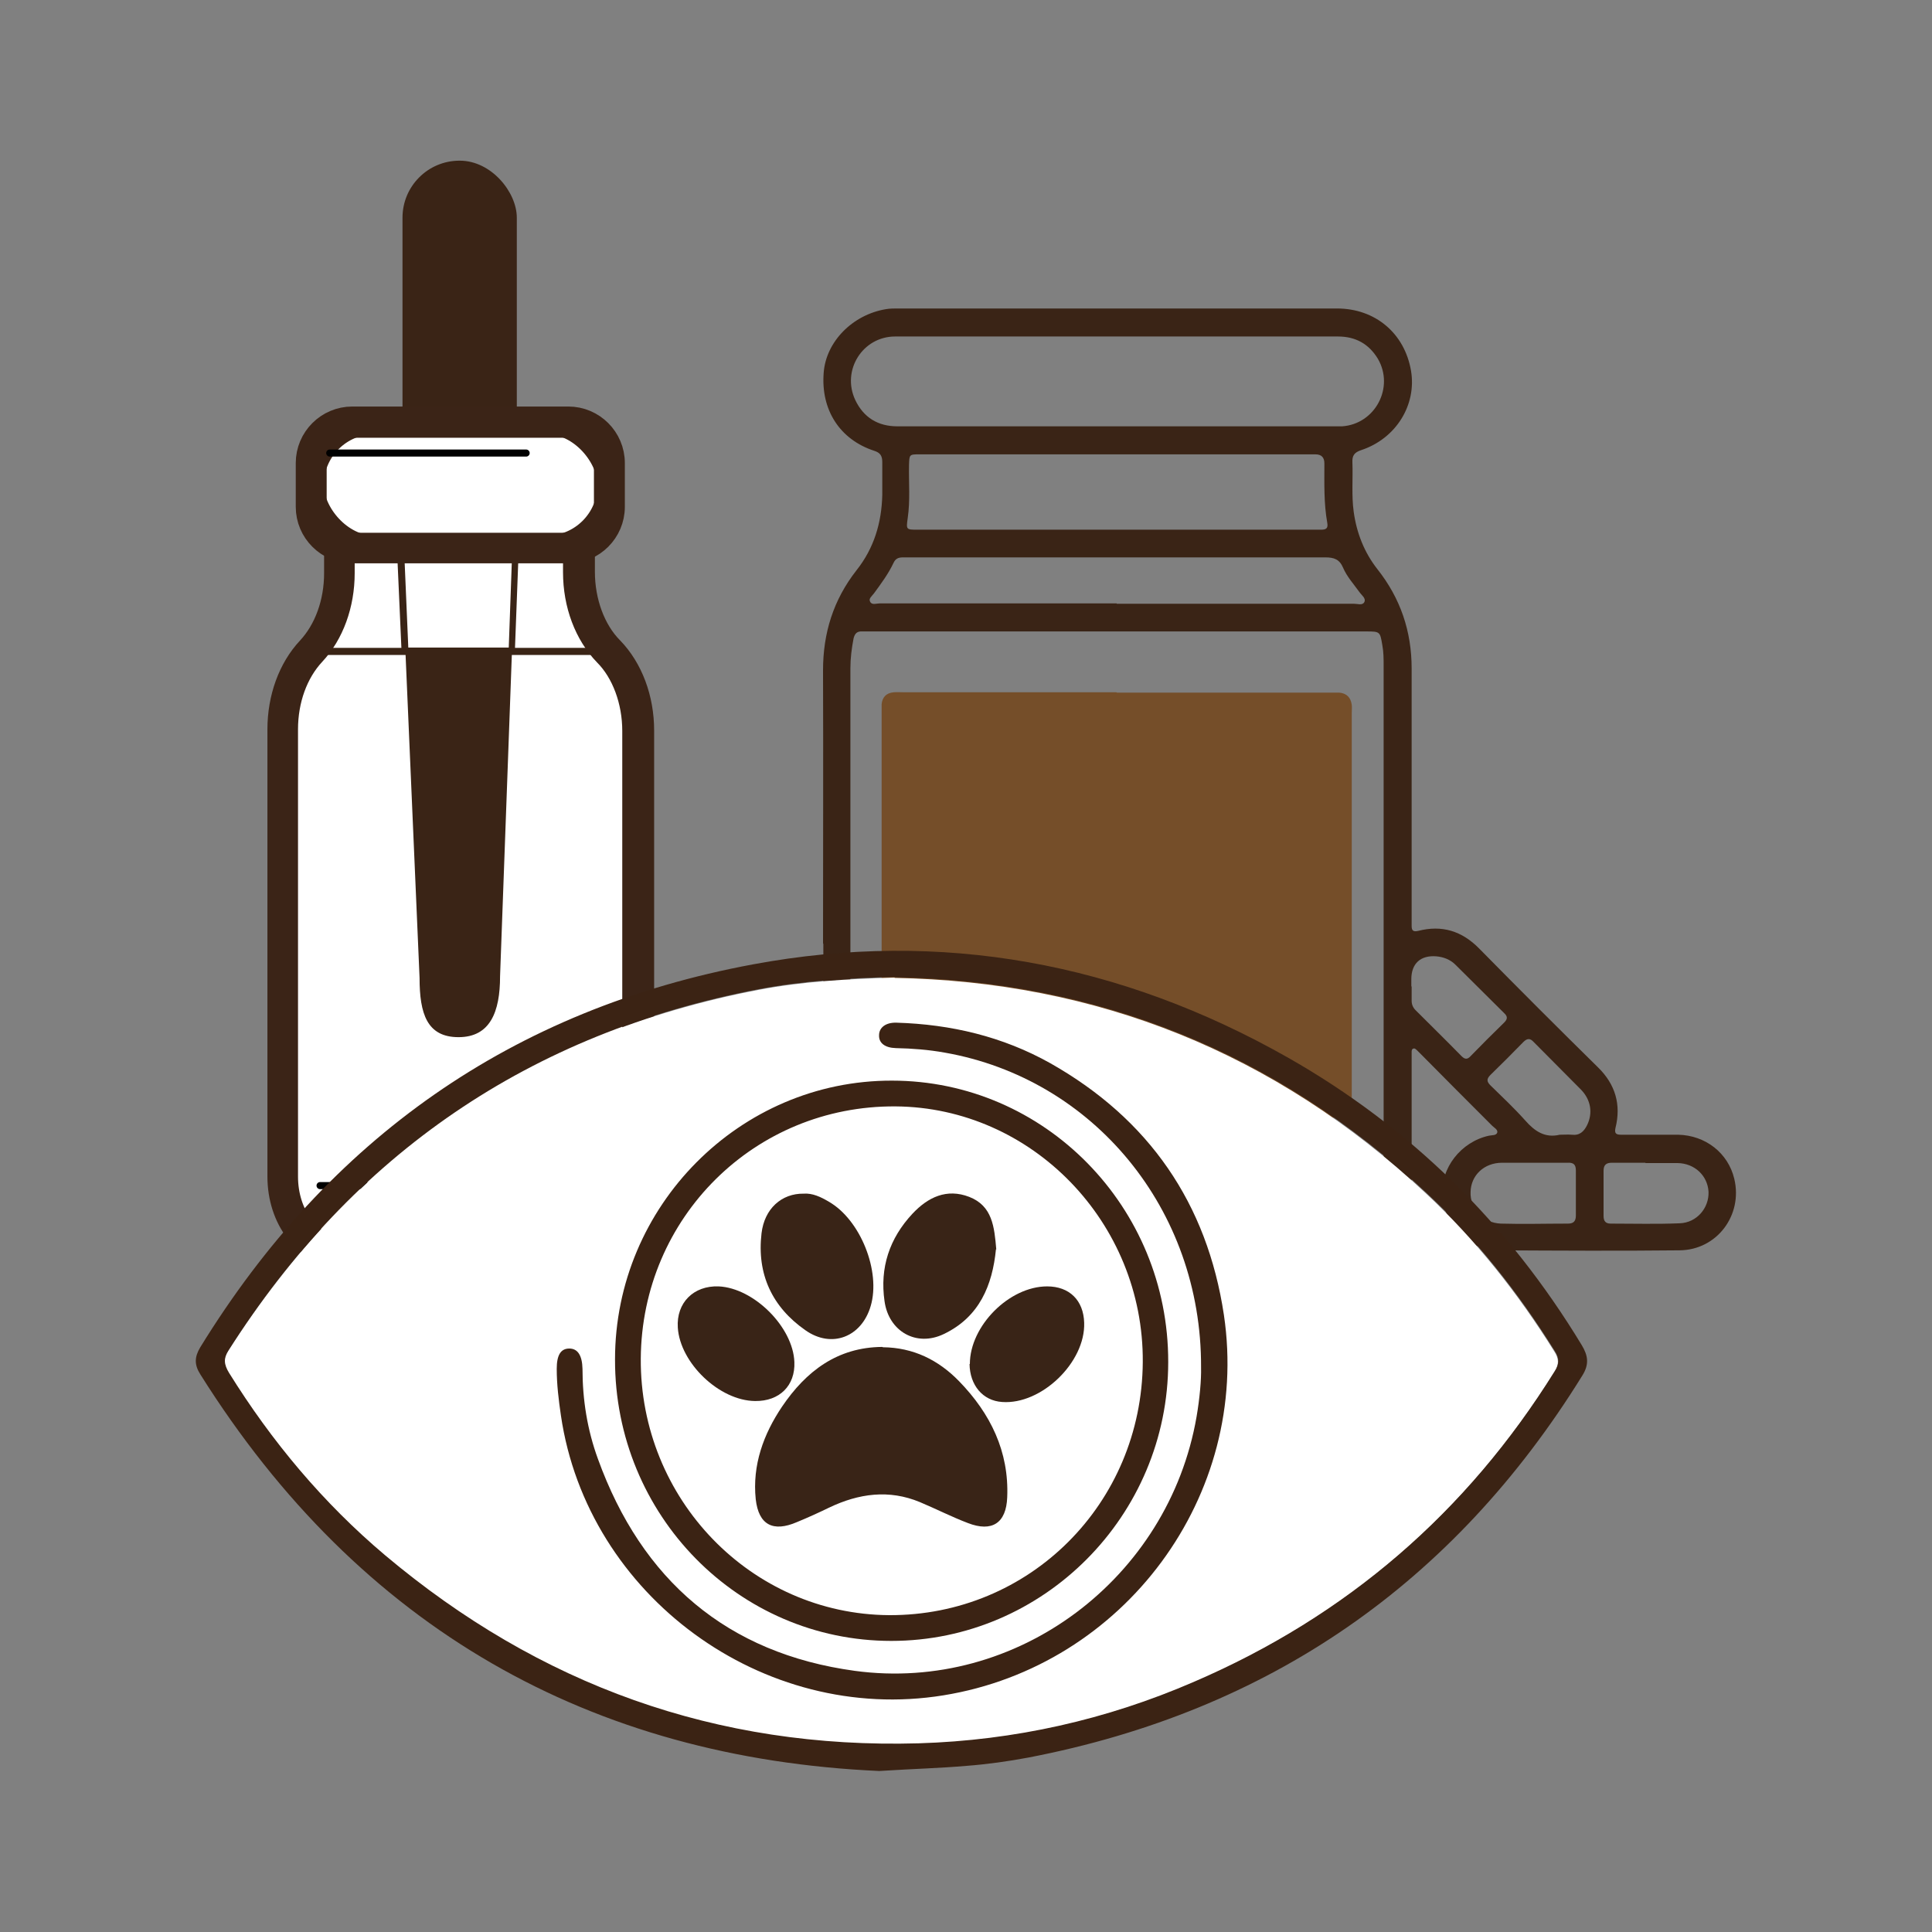
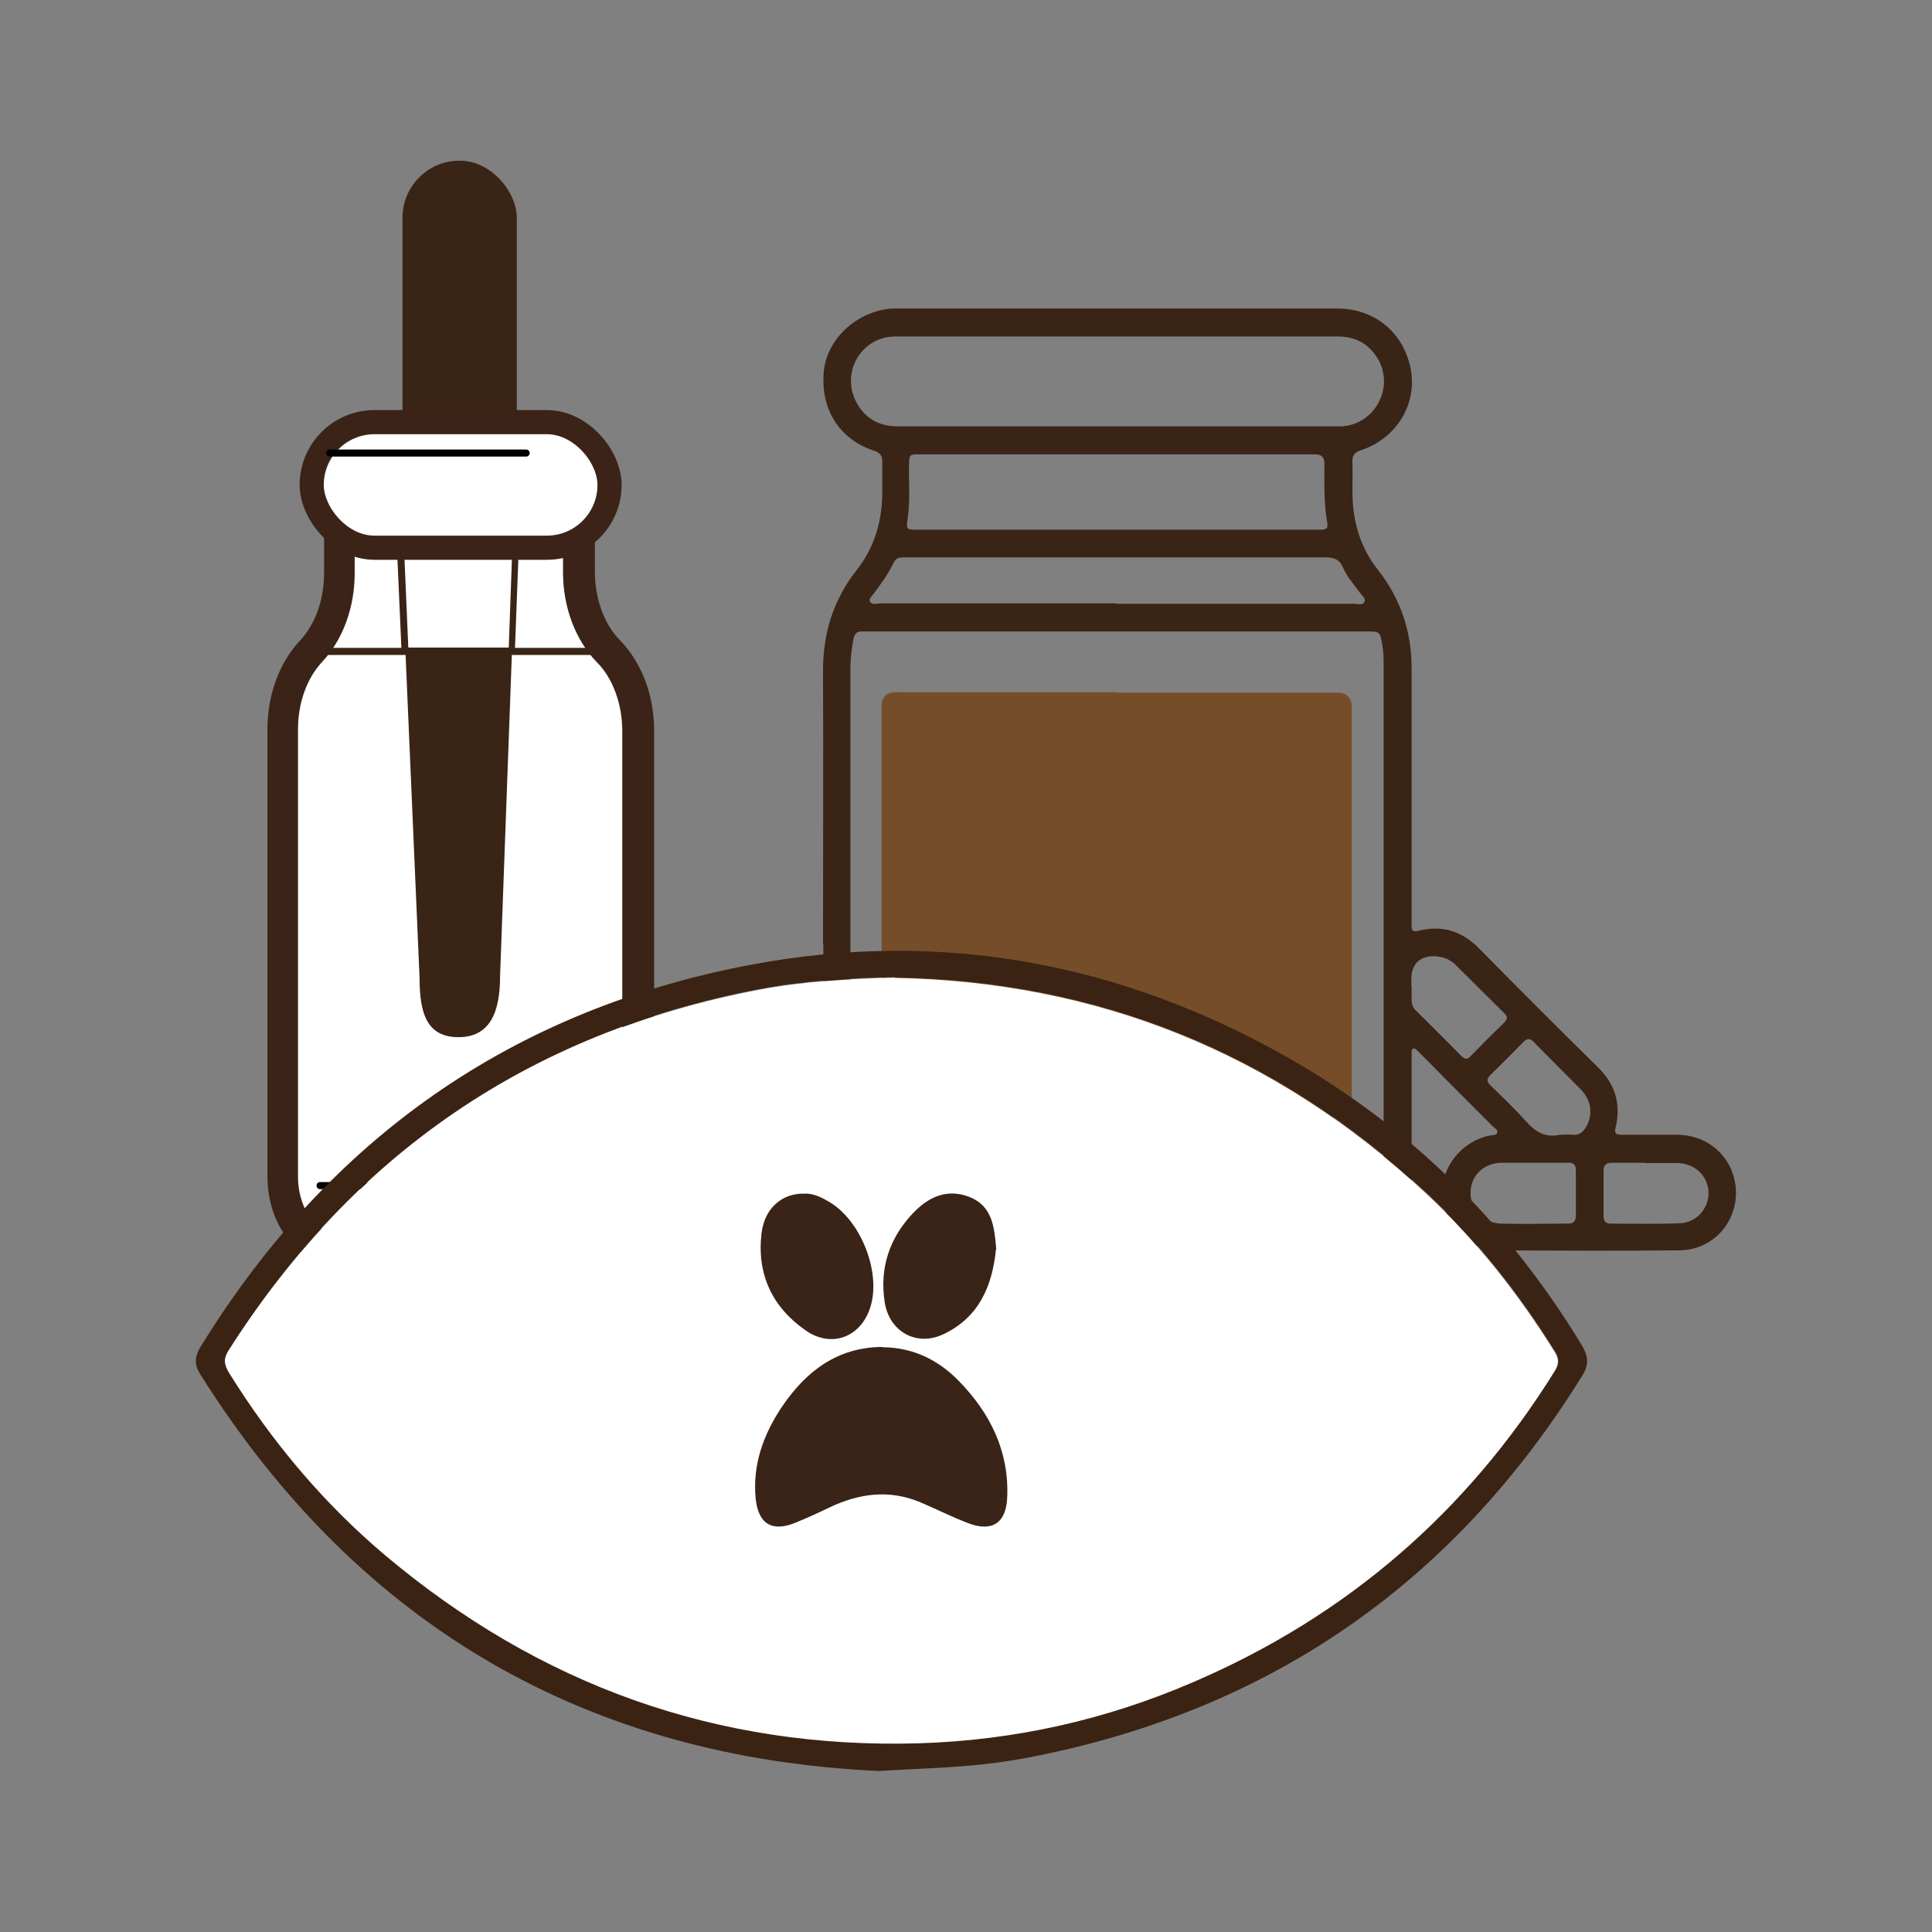
<svg xmlns="http://www.w3.org/2000/svg" id="Layer_1" viewBox="0 0 60 60">
  <rect x="0" y="0" width="60" height="60" fill="#808080" stroke="none" />
  <defs>
    <style>.cls-1{fill:#754e29;}.cls-2,.cls-3{fill:#fff;}.cls-4{fill:#3a2416;}.cls-5{fill:#392417;}.cls-6{fill:#634525;}.cls-6,.cls-7,.cls-3{stroke:#3b2417;stroke-miterlimit:10;stroke-width:.75px;}.cls-7{fill:#603917;}.cls-8{fill:none;}.cls-9{fill:#3b2314;}</style>
  </defs>
  <rect class="cls-8" width="60" height="60" />
  <path class="cls-2" d="m10.54,17.8v-2.7h7.44v2.66c0,.97.34,1.88.92,2.47s.92,1.5.92,2.47v13.84c0,1.25-.77,2.26-1.72,2.26h-7.6c-.95,0-1.72-1.01-1.72-2.26v-13.89c0-.94.32-1.83.88-2.43s.88-1.48.88-2.43Z" />
  <path d="m18.1,38.91h-7.6c-1.01,0-1.82-1.06-1.82-2.37v-13.89c0-.97.33-1.88.91-2.5.54-.58.85-1.43.85-2.35v-2.7c0-.06.05-.11.11-.11h7.44c.06,0,.11.05.11.11v2.66c0,.93.33,1.83.89,2.39.6.62.95,1.54.95,2.54v13.84c0,1.31-.82,2.37-1.82,2.37Zm-7.46-23.7v2.59c0,.97-.33,1.88-.91,2.5-.54.58-.85,1.43-.85,2.35v13.89c0,1.19.72,2.16,1.61,2.16h7.6c.89,0,1.61-.97,1.61-2.16v-13.84c0-.93-.33-1.83-.89-2.39-.6-.62-.95-1.54-.95-2.54v-2.55h-7.23Z" />
  <path class="cls-2" d="m18.9,20.23c.58.59.92,1.5.92,2.47v13.84c0,1.25-.77,2.26-1.72,2.26h-7.6c-.95,0-1.72-1.01-1.72-2.26v-13.89c0-.94.32-1.83.88-2.43h9.24Z" />
  <path class="cls-4" d="m18.1,38.91h-7.6c-1.01,0-1.82-1.06-1.82-2.37v-13.89c0-.97.33-1.88.91-2.5.02-.02.05-.03.08-.03h9.24s.06.01.08.03c.6.62.95,1.54.95,2.54v13.84c0,1.31-.82,2.37-1.82,2.37Zm-8.4-18.58c-.52.57-.82,1.42-.82,2.32v13.89c0,1.19.72,2.16,1.61,2.16h7.6c.89,0,1.61-.97,1.61-2.16v-13.84c0-.91-.32-1.79-.86-2.36h-9.15Z" />
  <path d="m14.75,36.93h-4.81c-.06,0-.11-.05-.11-.11s.05-.11.11-.11h4.81c.06,0,.11.05.11.11s-.05.11-.11.11Z" />
  <path d="m18.26,36.93h-2.05c-.06,0-.11-.05-.11-.11s.05-.11.11-.11h2.05c.06,0,.11.05.11.11s-.05.11-.11.11Z" />
  <path class="cls-2" d="m16.01,17.31c0-1.11-.79-2.01-1.77-2.01s-1.77.9-1.77,2.01l.13,2.91h3.32l.11-2.91Z" />
  <path class="cls-4" d="m15.9,20.32h-3.32c-.06,0-.1-.05-.11-.1l-.13-2.91c0-1.17.84-2.12,1.88-2.12s1.88.95,1.88,2.12c0,0,0,0,0,0l-.11,2.91c0,.06-.05.1-.11.1Zm-3.21-.21h3.11l.1-2.8c0-1.05-.75-1.9-1.67-1.9s-1.67.85-1.67,1.9l.12,2.8Zm3.32-2.8h0,0Z" />
  <path class="cls-4" d="m12.59,20.21l.44,10.16c0,1.11.23,1.84,1.21,1.84s1.29-.78,1.29-1.89l.37-10.11h-3.32Z" />
  <path class="cls-6" d="m18.1,38.91h-7.6c-1.01,0-1.82-1.06-1.82-2.37v-13.89c0-.97.33-1.88.91-2.5.54-.58.85-1.43.85-2.35v-2.7c0-.06.05-.11.11-.11h7.44c.06,0,.11.05.11.11v2.66c0,.93.33,1.83.89,2.39.6.62.95,1.54.95,2.54v13.84c0,1.31-.82,2.37-1.82,2.37Zm-7.46-23.7v2.59c0,.97-.33,1.88-.91,2.5-.54.58-.85,1.43-.85,2.35v13.89c0,1.19.72,2.16,1.61,2.16h7.6c.89,0,1.61-.97,1.61-2.16v-13.84c0-.93-.33-1.83-.89-2.39-.6-.62-.95-1.54-.95-2.54v-2.55h-7.23Z" />
  <rect class="cls-4" x="12.5" y="5" width="3.55" height="10.87" rx="1.77" ry="1.77" transform="translate(28.55 20.86) rotate(-180)" />
  <rect class="cls-3" x="9.67" y="13.11" width="9.25" height="3.9" rx="1.95" ry="1.95" transform="translate(28.6 30.12) rotate(-180)" />
-   <path class="cls-7" d="m17.65,17.12h-6.71c-.76,0-1.38-.62-1.38-1.38v-1.36c0-.76.62-1.38,1.38-1.38h6.71c.76,0,1.38.62,1.38,1.38v1.36c0,.76-.62,1.38-1.38,1.38Zm-6.71-3.9c-.64,0-1.17.52-1.17,1.17v1.36c0,.64.52,1.17,1.17,1.17h6.71c.64,0,1.17-.52,1.17-1.17v-1.36c0-.64-.52-1.17-1.17-1.17h-6.71Z" />
  <path d="m16.34,14.18h-6.1c-.06,0-.11-.05-.11-.11s.05-.11.11-.11h6.1c.06,0,.11.05.11.11s-.05.11-.11.11Z" />
  <path class="cls-4" d="m25.56,29.32c0-2.83.01-5.67,0-8.5,0-1.16.32-2.19,1.04-3.11.54-.68.78-1.47.8-2.34,0-.34,0-.68,0-1.02,0-.19-.06-.29-.25-.35-1.07-.35-1.66-1.27-1.57-2.42.07-.97.9-1.81,1.94-1.98.12-.02.24-.02.36-.02,4.55,0,9.09,0,13.64,0,1.19,0,2.1.77,2.3,1.93.18,1.06-.46,2.11-1.55,2.47-.21.07-.28.17-.27.38.02.51-.03,1.02.04,1.53.09.66.33,1.27.74,1.79.71.9,1.06,1.92,1.06,3.08,0,2.58,0,5.16,0,7.74,0,.09,0,.17,0,.26,0,.15.06.18.2.15.74-.19,1.36,0,1.9.55,1.22,1.24,2.45,2.47,3.69,3.69.54.53.72,1.16.54,1.88-.04.18.03.21.18.21.59,0,1.18,0,1.77,0,.85.02,1.55.57,1.74,1.37.27,1.13-.54,2.21-1.7,2.22-1.87.02-3.74.01-5.61,0-.95,0-1.67-.72-1.75-1.7-.07-.85.57-1.67,1.44-1.86.09-.02.23,0,.26-.1.02-.09-.1-.15-.16-.21-.74-.74-1.48-1.48-2.21-2.22-.04-.04-.08-.08-.12-.12-.04-.03-.07-.08-.13-.05-.04.02-.04.07-.04.11,0,.08,0,.16,0,.23,0,1.76,0,3.52,0,5.29,0,.5-.11.62-.61.62-5.68,0-11.37,0-17.05,0-.5,0-.61-.11-.61-.62,0-2.97,0-5.94,0-8.91Zm9.14,6.85c2.65,0,5.3,0,7.95,0,.31,0,.32,0,.32-.3,0-5.06,0-10.13,0-15.19,0-.21,0-.43-.04-.64-.07-.42-.07-.43-.49-.43-5.16,0-10.31,0-15.47,0-.06,0-.13,0-.19,0-.16-.01-.23.06-.27.21-.06.31-.1.62-.1.93,0,4.99,0,9.99,0,14.98q0,.44.43.44c2.62,0,5.24,0,7.86,0Zm0-25.72h0c-2.3,0-4.6,0-6.9,0-1.01,0-1.67,1.05-1.24,1.97.26.55.71.82,1.31.82,4.56,0,9.12,0,13.68,0,.04,0,.09,0,.13,0,1.03-.07,1.63-1.21,1.11-2.1-.28-.46-.69-.69-1.24-.69-2.28,0-4.56,0-6.84,0Zm0,6c1.79,0,3.58,0,5.37,0,.32,0,.64,0,.96,0,.15,0,.22-.04.19-.21-.11-.61-.09-1.23-.09-1.85q0-.28-.28-.28c-4.1,0-8.19,0-12.29,0-.32,0-.32,0-.33.34-.01.55.04,1.09-.04,1.64-.05.36-.05.36.31.36,2.07,0,4.13,0,6.2,0Zm-.02,2.3c2.46,0,4.91,0,7.37,0,.11,0,.26.06.32-.05.06-.12-.08-.21-.15-.31-.18-.25-.39-.48-.51-.76-.11-.26-.28-.32-.55-.32-4.32,0-8.64,0-12.95,0-.06,0-.11,0-.17,0-.14,0-.23.04-.29.17-.16.34-.39.65-.61.95-.06.08-.17.16-.12.25.05.12.19.06.29.06,2.46,0,4.91,0,7.37,0Zm.02,19.26c2.59,0,5.19,0,7.78,0,.58,0,.49.02.49-.5,0-.52.1-.5-.51-.5-5.17,0-10.34,0-15.51,0-.57,0-.54-.04-.54.55q0,.44.45.44c2.61,0,5.23,0,7.84,0Zm12.93-1.9c-.33,0-.65,0-.98,0-.56,0-.97.39-.98.91-.02.52.39.96.94.98.69.02,1.39,0,2.09,0,.17,0,.24-.08.24-.25,0-.47,0-.94,0-1.4,0-.19-.08-.25-.26-.24-.35,0-.7,0-1.04,0Zm3.47,0c-.35,0-.69,0-1.04,0-.17,0-.26.06-.26.25,0,.47,0,.94,0,1.4,0,.16.06.24.22.24.72,0,1.43.02,2.15-.01.53-.02.91-.48.89-.98-.03-.5-.43-.88-.96-.89-.33,0-.67,0-1,0Zm-2.65-.87c.12,0,.24-.01.36,0,.25.03.38-.1.48-.3.18-.37.12-.78-.19-1.1-.49-.5-.98-.98-1.47-1.48-.11-.12-.2-.12-.32,0-.34.35-.68.69-1.02,1.02-.13.13-.12.21,0,.33.37.36.74.71,1.08,1.09.29.33.61.55,1.07.44Zm-4.61-4.61h0c0,.15,0,.3,0,.45,0,.11.04.21.12.29.48.48.96.95,1.43,1.43.1.1.18.11.28,0,.34-.35.69-.7,1.04-1.04.11-.11.12-.19,0-.3-.51-.5-1-1-1.51-1.5-.16-.16-.37-.24-.59-.26-.49-.04-.78.22-.78.71,0,.08,0,.16,0,.23Z" />
  <path class="cls-1" d="m34.69,21.51c2.19,0,4.39,0,6.58,0,.11,0,.21,0,.32,0,.23.02.36.15.39.38.01.08,0,.17,0,.26,0,3.98,0,7.95,0,11.93,0,.09,0,.19-.01.28-.04.2-.15.33-.37.35-.09,0-.18,0-.28,0-4.42,0-8.85,0-13.27,0-.1,0-.2,0-.3-.01-.22-.03-.35-.16-.37-.38,0-.09,0-.18,0-.28,0-3.96,0-7.93,0-11.89,0-.09,0-.19,0-.28.02-.22.15-.35.37-.37.11-.01.23,0,.34,0,2.19,0,4.39,0,6.58,0Z" />
  <path class="cls-2" d="m27.79,30.36c-1.48.04-2.86.12-4.23.38-7.11,1.36-12.59,5.11-16.47,11.21-.17.26-.14.45.01.7,1.33,2.14,2.93,4.05,4.85,5.67,4.79,4.03,10.3,6.02,16.57,5.84,2.97-.09,5.83-.73,8.55-1.91,4.74-2.04,8.47-5.26,11.2-9.64.15-.23.15-.41,0-.64-1.13-1.81-2.44-3.47-4-4.92-4.67-4.36-10.21-6.57-16.5-6.68Z" />
  <path class="cls-9" d="m27.31,55c-8.95-.4-16.13-4.42-21.09-12.32-.19-.3-.18-.54,0-.84,3.98-6.47,9.69-10.5,17.16-11.89,5.86-1.09,11.42-.05,16.61,2.89,3.82,2.17,6.85,5.17,9.13,8.93.2.33.24.6.02.95-4,6.46-9.73,10.42-17.19,11.86-.64.12-1.28.21-1.93.26-.8.07-1.6.09-2.72.16Zm.49-24.66c-1.48.04-2.86.12-4.23.38-7.11,1.36-12.59,5.11-16.47,11.21-.17.26-.14.45.01.7,1.33,2.14,2.93,4.05,4.85,5.67,4.79,4.03,10.3,6.02,16.57,5.84,2.97-.09,5.83-.73,8.55-1.91,4.74-2.04,8.47-5.26,11.2-9.64.15-.23.15-.41,0-.64-1.13-1.81-2.44-3.47-4-4.92-4.67-4.36-10.21-6.57-16.5-6.68Z" />
-   <path class="cls-9" d="m36.28,42.3c0,4.77-3.87,8.66-8.6,8.66-4.75,0-8.59-3.91-8.58-8.74,0-4.77,3.88-8.67,8.6-8.66,4.74,0,8.59,3.92,8.58,8.74Zm-.79,0c.03-4.33-3.44-7.91-7.68-7.94-4.37-.03-7.88,3.45-7.91,7.83-.03,4.37,3.43,7.94,7.71,7.97,4.36.02,7.85-3.46,7.88-7.86Z" />
-   <path class="cls-9" d="m37.3,42.46c.02-4.91-3.35-8.96-7.96-9.77-.5-.09-1.01-.13-1.52-.14-.34-.01-.53-.16-.52-.4,0-.24.21-.4.54-.39,1.69.05,3.3.43,4.78,1.26,3.06,1.73,4.87,4.35,5.39,7.82.83,5.6-3.09,10.9-8.71,11.81-5.6.91-11.06-3.09-11.88-8.69-.07-.48-.13-.96-.13-1.45,0-.42.12-.63.39-.63.26,0,.4.21.41.63,0,.96.15,1.9.48,2.8,1.36,3.76,4.01,6.04,7.98,6.58,5.04.68,9.74-2.87,10.61-7.89.1-.58.15-1.16.14-1.53Z" />
  <path class="cls-5" d="m27.42,41.84c.94.01,1.72.39,2.37,1.06.97,1,1.55,2.18,1.49,3.6-.03.8-.47,1.09-1.22.8-.5-.19-.99-.44-1.49-.65-.96-.4-1.9-.27-2.82.17-.33.16-.66.31-1,.45-.74.32-1.19.09-1.28-.71-.11-1.06.24-2.02.82-2.88.74-1.09,1.71-1.84,3.11-1.85Z" />
  <path class="cls-5" d="m24.96,37.07c.27-.02.53.1.78.25.98.56,1.62,2.16,1.3,3.24-.28.96-1.21,1.33-2.03.75-1.03-.72-1.51-1.74-1.36-3.01.09-.76.62-1.24,1.31-1.23Z" />
-   <path class="cls-5" d="m30.93,38.8c-.11,1.11-.51,2.1-1.62,2.63-.85.41-1.71-.08-1.84-1.02-.15-1.04.15-1.95.87-2.72.48-.51,1.06-.79,1.76-.52.72.28.78.93.84,1.63Z" />
-   <path class="cls-5" d="m23.45,43.51c-1.11-.01-2.33-1.18-2.4-2.28-.05-.77.49-1.31,1.27-1.28,1.09.05,2.31,1.26,2.35,2.35.03.73-.46,1.22-1.22,1.21Z" />
-   <path class="cls-5" d="m30.12,42.36c0-1.18,1.22-2.41,2.4-2.41.69,0,1.13.43,1.15,1.13.04,1.23-1.33,2.55-2.55,2.46-.6-.04-1-.52-1.01-1.18Z" />
+   <path class="cls-5" d="m30.93,38.8c-.11,1.11-.51,2.1-1.62,2.63-.85.41-1.71-.08-1.84-1.02-.15-1.04.15-1.95.87-2.72.48-.51,1.06-.79,1.76-.52.72.28.78.93.84,1.63" />
</svg>